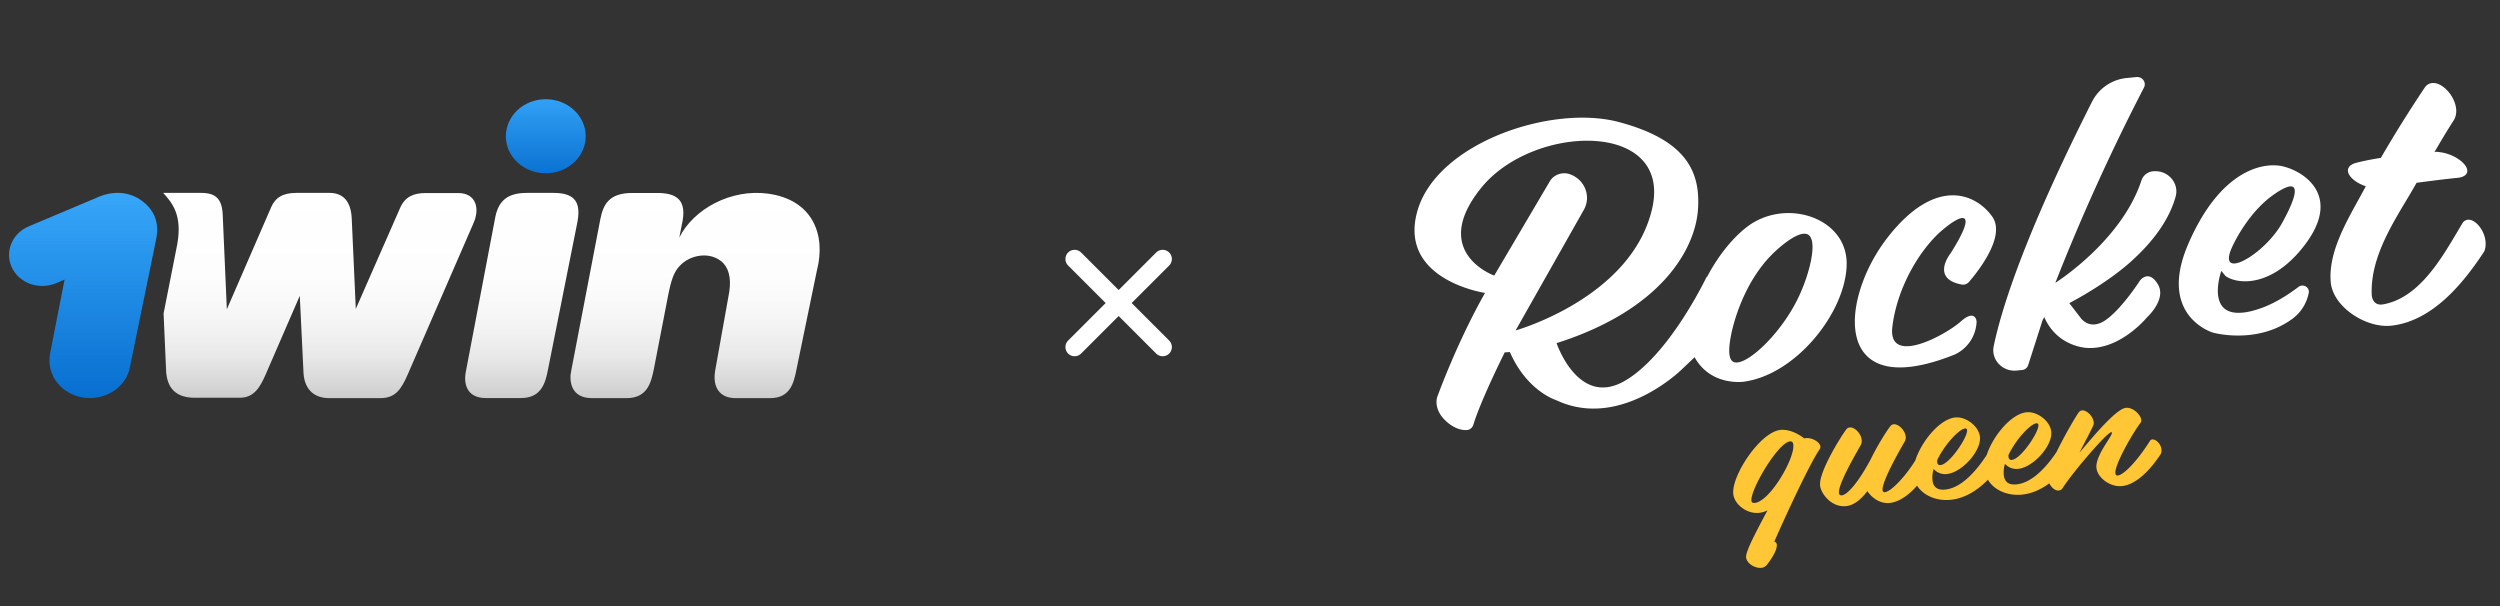
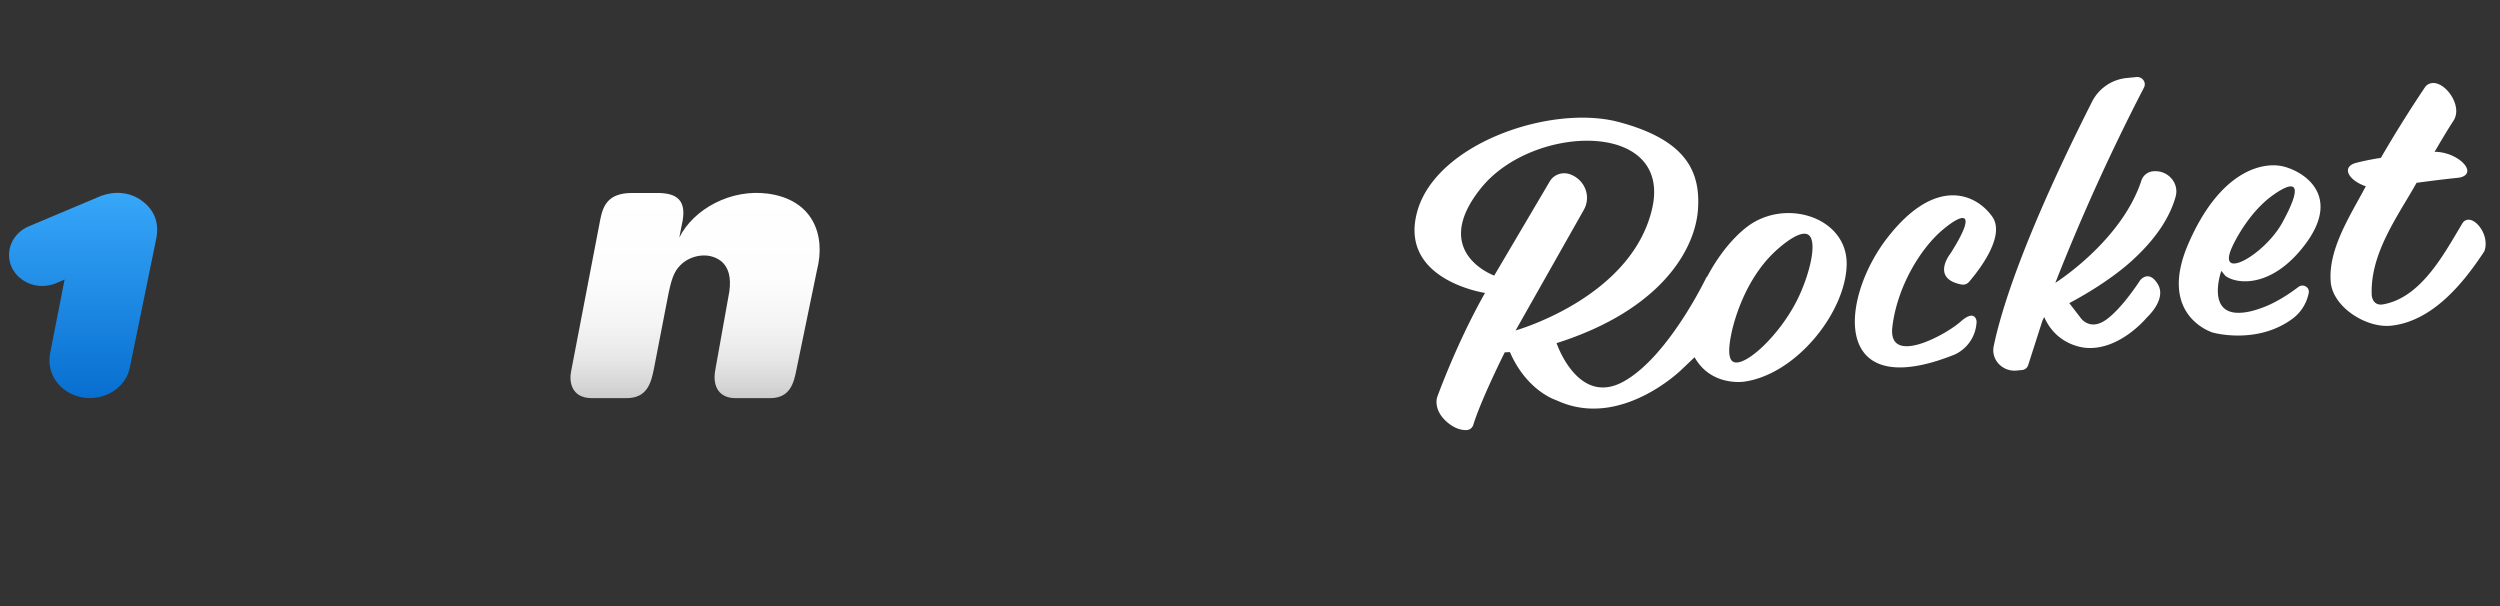
<svg xmlns="http://www.w3.org/2000/svg" width="165" height="40" fill="none">
  <rect width="100%" height="100%" fill="#333333" stroke="none" />
  <path fill="#fff" fill-rule="evenodd" d="M107.133 25.194c2.996-1.635 5.517-6.945 5.517-6.945l.007.046c.676-1.296 1.602-2.509 2.614-3.297 2.533-1.975 6.66-.664 6.609 2.455-.049 3.121-3.309 7.26-6.778 7.738 0 0-2.174.332-3.259-1.614l-.867.825s-3.967 3.899-8.103 2.082c-.09-.039-.18-.078-.271-.113-.414-.162-1.975-.903-2.947-3.134l-.342.018s-1.561 3.108-2.076 4.791a.491.491 0 0 1-.464.34c-.305.006-.765-.088-1.282-.542-.926-.813-.639-1.625-.639-1.625s1.26-3.526 3.16-6.886c0 0-5.72-.845-4.476-5.365 1.244-4.52 8.853-7.1 13.306-5.914 4.454 1.187 5.409 3.275 5.222 5.804-.189 2.53-2.337 6.567-9.33 8.789 0 0 1.402 4.182 4.399 2.547Zm-2.601-11.343-4.501 7.957s7.627-2.136 9.004-8.013c1.379-5.879-7.853-5.644-11.28-1.391-3.426 4.25.864 5.784.864 5.784l3.668-6.22c.179-.304.498-.494.841-.527.162-.016.33.003.492.06.982.352 1.414 1.463.912 2.35Zm9.859 10.025c.729.403 3.052-1.696 4.255-4.143.784-1.594 1.354-3.865.684-4.25-.542-.31-1.725.7-2.133 1.075-2.37 2.183-2.95 5.582-2.95 5.582-.248 1.258-.059 1.625.144 1.736Zm20.409-2.711-.942 2.939a.466.466 0 0 1-.402.317l-.357.035c-.933.091-1.697-.713-1.515-1.602.475-2.312 1.95-7.167 6.5-16.16a2.88 2.88 0 0 1 2.297-1.547l.624-.061c.39-.038.673.353.498.692a136.97 136.97 0 0 0-5.851 12.89s4.375-2.751 5.684-6.765a.895.895 0 0 1 .773-.598c.962-.094 1.732.768 1.483 1.67-.295 1.068-1.03 2.523-2.778 4.13 0 0-1.382 1.379-4.24 2.902l.754.98s.595.877 1.665.122c1.071-.755 2.245-2.594 2.245-2.594s.567-.765 1.176.237c.61 1.002-.716 2.197-.716 2.197s-1.752 2.147-3.95 2.014c0 0-1.96-.046-2.831-2.04l-.116.24-.001.002Zm13.208-.532c.367-.031.813-.138 1.356-.345v.001l.005-.002c.783-.298 1.571-.776 2.329-1.35.308-.234.751.021.679.392a2.783 2.783 0 0 1-1.094 1.724c-2.362 1.721-5.243.895-5.243.895s-3.676-1.094-1.608-5.863c2.068-4.77 4.816-5.375 6.126-5.129 1.311.247 4.107 1.84 1.567 5.195-2.152 2.843-4.453 2.638-5.246 2.06l-.272-.333-.007.02c-.09.265-.921 2.91 1.337 2.74.023 0 .046-.003.071-.005Zm2.065-7.794c-1.756 1.218-2.735 3.425-2.735 3.425-1.116 2.386 2.124.56 3.292-1.566 1.168-2.124 1.198-3.079-.557-1.86Zm3.755 5.77c-.15-1.842.88-3.705 1.82-5.407.171-.31.339-.613.496-.91-.644-.207-1.151-.639-1.179-1-.02-.242.156-.447.556-.549.43-.109.992-.228 1.616-.323a84.265 84.265 0 0 1 2.902-4.647.646.646 0 0 1 .49-.292c.664-.065 1.521.858 1.581 1.765.015.242-.032.49-.176.716-.462.713-.859 1.39-1.256 2.068l.095-.01c1.108.045 2.038.748 2.069 1.232.015.242-.192.444-.662.488-.751.073-1.75.2-2.685.325-.215.383-.448.774-.687 1.173-1.116 1.868-2.346 3.927-2.276 6.17.014.49.308.756.734.683 2.319-.398 3.786-2.878 4.928-4.807.115-.195.227-.384.336-.564a.468.468 0 0 1 .361-.218c.468-.044 1.107.687 1.156 1.474.014.211-.005.425-.087.616-1.374 2.101-3.413 4.599-6.126 4.902-1.669.186-3.873-1.236-4.006-2.883v-.002Zm-24.816 4.79a2.489 2.489 0 0 0 1.438-2.087h.001a.528.528 0 0 0-.056-.303c-.101-.186-.357-.35-.999.222-.987.88-4.812 2.965-4.501.344.312-2.621 1.834-5.143 3.293-6.384 1.456-1.239 2.32-1.263.55 1.528a.496.496 0 0 1-.024.034c-.118.156-1.197 1.654.748 2.025a.52.52 0 0 0 .489-.168c.613-.711 2.448-3.025 1.539-4.31-1.083-1.53-3.759-2.688-6.928 1.4-2.992 3.86-3.664 10.355 3.407 8.078l.01-.004c.243-.078.495-.167.758-.268.09-.033.181-.069.275-.107Z" clip-rule="evenodd" />
-   <path fill="#FFC635" fill-rule="evenodd" d="M139.089 29.128c-.317.5-.768 1.212-.726 1.739l.001-.002c.051.645.871 1.277 1.65 1.22.854-.062 1.812-.907 2.604-2.135.04-.087.046-.187.04-.27-.03-.38-.372-.694-.597-.677a.198.198 0 0 0-.145.067c-.885 1.405-1.764 2.286-2.153 2.315-.09.006-.139-.047-.148-.16-.045-.561 1.079-2.532 1.637-3.292a.265.265 0 0 0 .074-.202c-.028-.35-.534-.85-.999-.816-.612.044-1.98 1.66-2.88 2.722l-.202.238c.15-.296.302-.589.439-.853.221-.426.404-.777.474-.947a.434.434 0 0 0 .029-.2c-.029-.364-.442-.814-.771-.79a.314.314 0 0 0-.216.129c-.199.263-.938 1.525-1.474 2.628-.895 1.326-1.816 2.067-2.674 2.13-.494.036-.767-.171-.806-.662-.017-.21.009-.451.08-.697.213.225.495.36.84.335 1.005-.073 2.293-1.507 2.219-2.432-.055-.701-.891-1.36-1.61-1.308-.995.072-2.231 1.53-2.65 2.816-.928 1.426-1.887 2.225-2.78 2.29-.494.035-.767-.172-.806-.662a2 2 0 0 1 .08-.697c.214.225.496.36.841.334 1.004-.073 2.292-1.506 2.219-2.431-.056-.701-.892-1.36-1.61-1.308-1.003.073-2.249 1.55-2.659 2.843-.738 1.18-1.645 2.067-2.013 2.093-.09.007-.139-.045-.147-.144-.046-.575 1.119-2.606 1.45-3.18a.516.516 0 0 0 .08-.33c-.032-.407-.46-.855-.789-.831a.296.296 0 0 0-.23.13c-.205.253-.823 1.215-1.263 2.121-.773 1.468-1.543 2.412-1.947 2.441-.12.009-.17-.058-.179-.17-.043-.534.869-2.145 1.338-2.974l.1-.177a.576.576 0 0 0 .065-.314c-.035-.435-.461-.87-.776-.847a.325.325 0 0 0-.246.13c-.328.433-1.801 2.769-1.728 3.68h-.002c.044.547.734 1.456 1.678 1.387.495-.036.966-.366 1.443-.993.291.43.819.829 1.434.784.576-.041 1.238-.446 1.849-1.143.395.614 1.206 1.006 2.143.938 1.005-.073 1.883-.664 2.531-1.333.381.644 1.211 1.06 2.176.99.698-.05 1.335-.35 1.877-.754.147.31.408.492.622.476a.323.323 0 0 0 .259-.16c.656-1.035 2.919-3.667 3.204-3.688.03-.002.045.01.048.039.006.084-.126.293-.298.564Zm-4.554-1.073c-.007-.084-.055-.123-.13-.117-.375.027-1.335 1.027-1.839 2.08-.012.042-.008.084-.005.126.011.14.078.22.213.21.599-.043 1.799-1.836 1.762-2.3h-.001Zm-4.837.225c.075-.006.124.033.13.117h.002c.036.463-1.164 2.256-1.763 2.299-.134.01-.201-.07-.212-.21a.36.36 0 0 1 .004-.127c.504-1.052 1.464-2.052 1.839-2.08Zm-14.457 8.495c-.03-.373.634-1.625 1.307-2.895l.105-.198a1.552 1.552 0 0 1-.605.17c-.779.057-1.598-.575-1.654-1.276-.098-1.234 1.815-4.108 3.149-4.205.554-.04 1.15.255 1.536.565.044-.017.089-.02.134-.023.389-.029.91.258.934.566a.316.316 0 0 1-.06.188c-.636.92-2.257 4.41-2.984 6.084a.208.208 0 0 1 .167.2c.02.252-.183.732-.649 1.316a.517.517 0 0 1-.39.212c-.419.03-.958-.297-.99-.704Zm3.121-7.405c-.013-.169-.081-.248-.215-.239-.779.057-2.614 3.152-2.554 3.908.009.112.074.165.209.155.988-.072 2.634-2.884 2.56-3.824Z" clip-rule="evenodd" />
-   <path stroke="#fff" stroke-linecap="round" stroke-width="1.213" d="m70.924 22.906 5.813-5.812M70.924 17.094l5.813 5.812" />
  <path fill="url(#a)" d="M10.3 15.81c.268-1.223-.215-2.093-1.09-2.667-.8-.498-1.808-.573-2.87-.075l-4.445 1.871C.78 15.412.301 16.634.78 17.655c.505 1.047 1.782 1.494 2.898 1.047l.585-.252-.955 4.864c-.268 1.47.746 2.666 2.13 2.918 1.466.251 2.899-.649 3.14-2.022l1.723-8.4Z" />
  <path fill="url(#b)" d="M50.689 12.781c-2.442-.332-4.91 1.006-5.855 2.898l.161-.825c.397-1.67-.343-2.118-1.62-2.118h-1.648c-1.567 0-1.916.8-2.103 1.72l-1.916 9.975c-.161.674-.054 1.846 1.357 1.846h2.287c1.357 0 1.62-.996 1.808-1.946l.928-4.789c.215-1.097.397-1.62.8-2.022.612-.649 1.835-.946 2.689-.297.504.398.692 1.072.558 2.022l-.929 5.186c-.204 1.147.317 1.846 1.331 1.846h2.286c1.304 0 1.567-.945 1.755-1.946l1.341-6.494c.602-2.34-.278-4.653-3.23-5.056Z" />
-   <ellipse cx="36.021" cy="8.993" fill="url(#c)" rx="2.635" ry="2.445" />
-   <path fill="url(#d)" d="M36.181 24.325c-.187 1.047-.504 1.947-1.808 1.947H32.06c-1.117 0-1.519-.775-1.304-1.796l1.91-10.025c.188-1.071.693-1.72 2.104-1.72h1.755c1.492 0 1.862.674 1.546 2.117l-1.89 9.477Z" />
-   <path fill="url(#e)" d="M10.77 12.731c.585.649 1.278 1.449.929 3.39l-.902 4.568.161 3.667c.027 1.323.72 1.896 1.89 1.896h2.978c.928 0 1.33-.674 1.7-1.519l2.26-5.211.241 4.985c.027 1.096.612 1.77 1.702 1.77h3.38c.956 0 1.358-.548 1.782-1.519l4.336-9.975c.478-1.02.188-2.042-.982-2.042h-2.157c-.8 0-1.358.252-1.675.971l-2.93 6.675-.268-5.96c-.053-1.273-.692-1.696-1.465-1.696h-2.206c-.88 0-1.384.322-1.647.946l-2.925 6.735-.268-6.137c-.027-1.146-.45-1.544-1.438-1.544H10.77Z" />
  <defs>
    <linearGradient id="a" x1="11.161" x2="11.161" y1="28.142" y2="12.413" gradientUnits="userSpaceOnUse">
      <stop stop-color="#0167CA" />
      <stop offset="1" stop-color="#38A8FA" />
    </linearGradient>
    <linearGradient id="b" x1="54.516" x2="54.516" y1="26.629" y2="12.393" gradientUnits="userSpaceOnUse">
      <stop stop-color="#C8C7C7" />
      <stop offset=".076" stop-color="#D6D5D5" />
      <stop offset=".216" stop-color="#E8E8E8" />
      <stop offset=".38" stop-color="#F5F5F5" />
      <stop offset=".59" stop-color="#FDFDFD" />
      <stop offset="1" stop-color="#fff" />
    </linearGradient>
    <linearGradient id="c" x1="39.787" x2="39.787" y1="12.69" y2="5.699" gradientUnits="userSpaceOnUse">
      <stop stop-color="#0167CA" />
      <stop offset="1" stop-color="#38A8FA" />
    </linearGradient>
    <linearGradient id="d" x1="38.363" x2="38.363" y1="26.654" y2="12.422" gradientUnits="userSpaceOnUse">
      <stop stop-color="#C8C7C7" />
      <stop offset=".076" stop-color="#D6D5D5" />
      <stop offset=".216" stop-color="#E8E8E8" />
      <stop offset=".38" stop-color="#F5F5F5" />
      <stop offset=".59" stop-color="#FDFDFD" />
      <stop offset="1" stop-color="#fff" />
    </linearGradient>
    <linearGradient id="e" x1="31.95" x2="31.95" y1="26.628" y2="12.423" gradientUnits="userSpaceOnUse">
      <stop stop-color="#C8C7C7" />
      <stop offset=".076" stop-color="#D6D5D5" />
      <stop offset=".216" stop-color="#E8E8E8" />
      <stop offset=".38" stop-color="#F5F5F5" />
      <stop offset=".59" stop-color="#FDFDFD" />
      <stop offset="1" stop-color="#fff" />
    </linearGradient>
  </defs>
</svg>